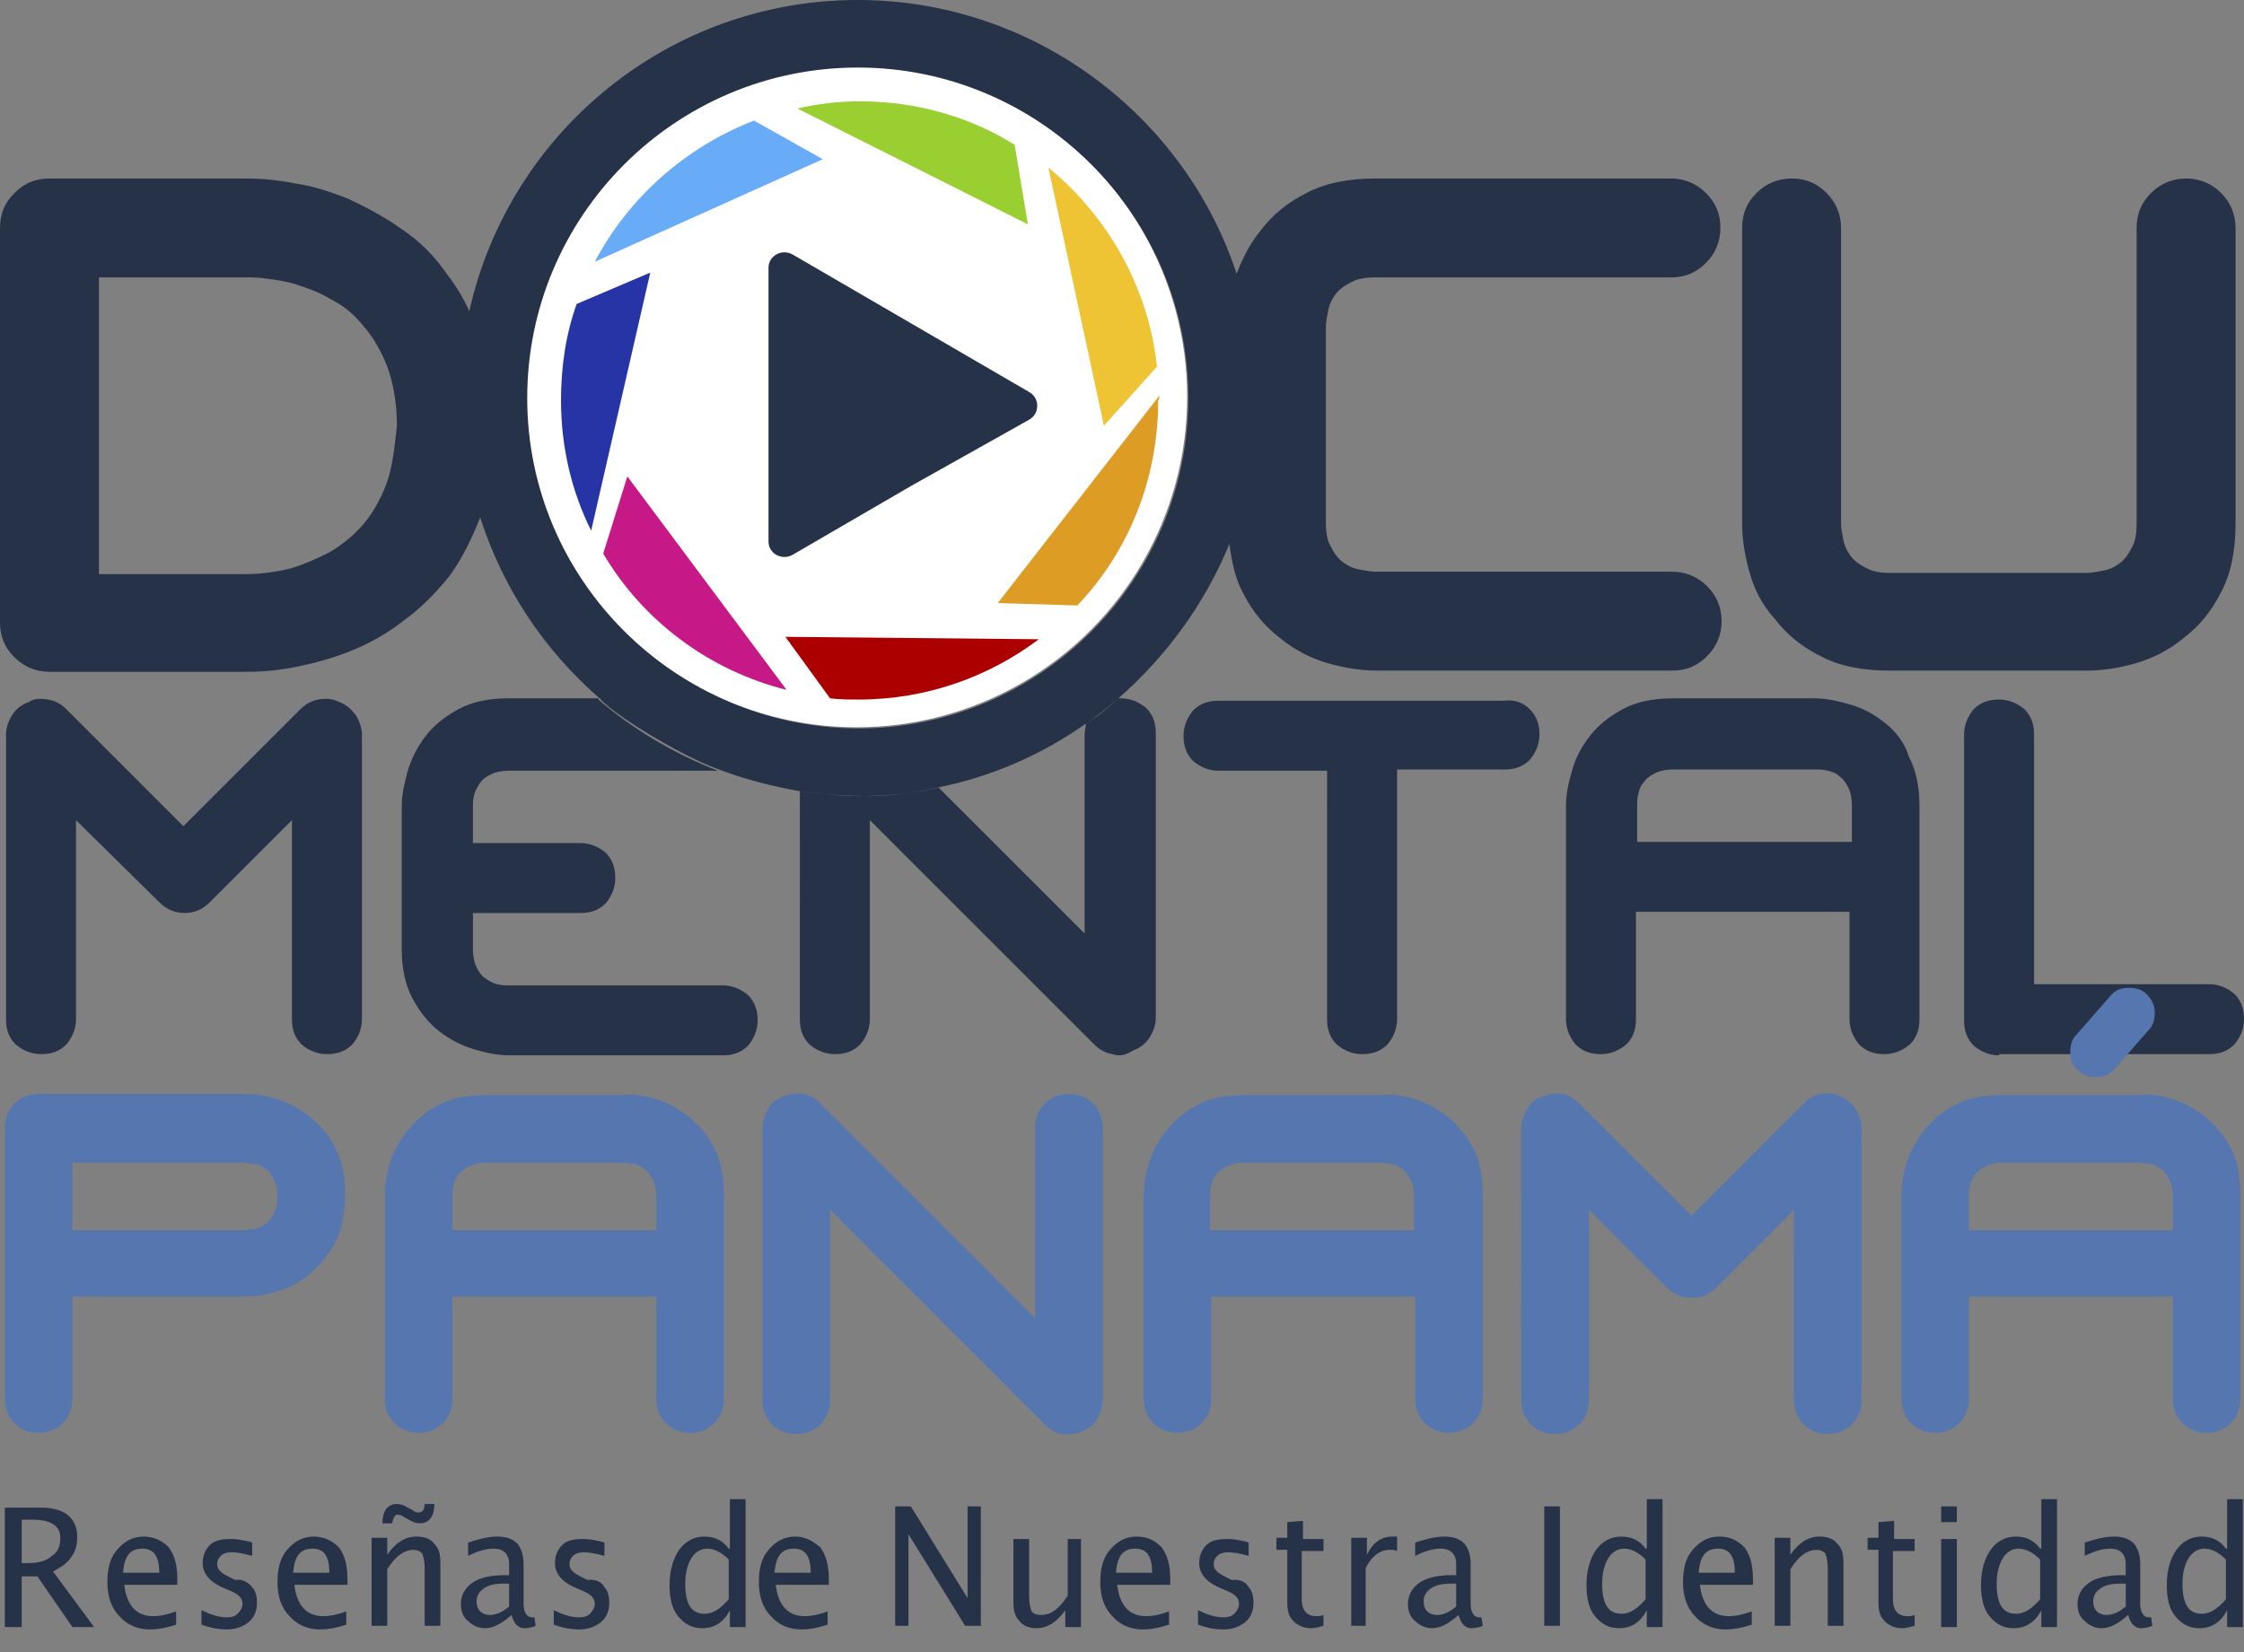
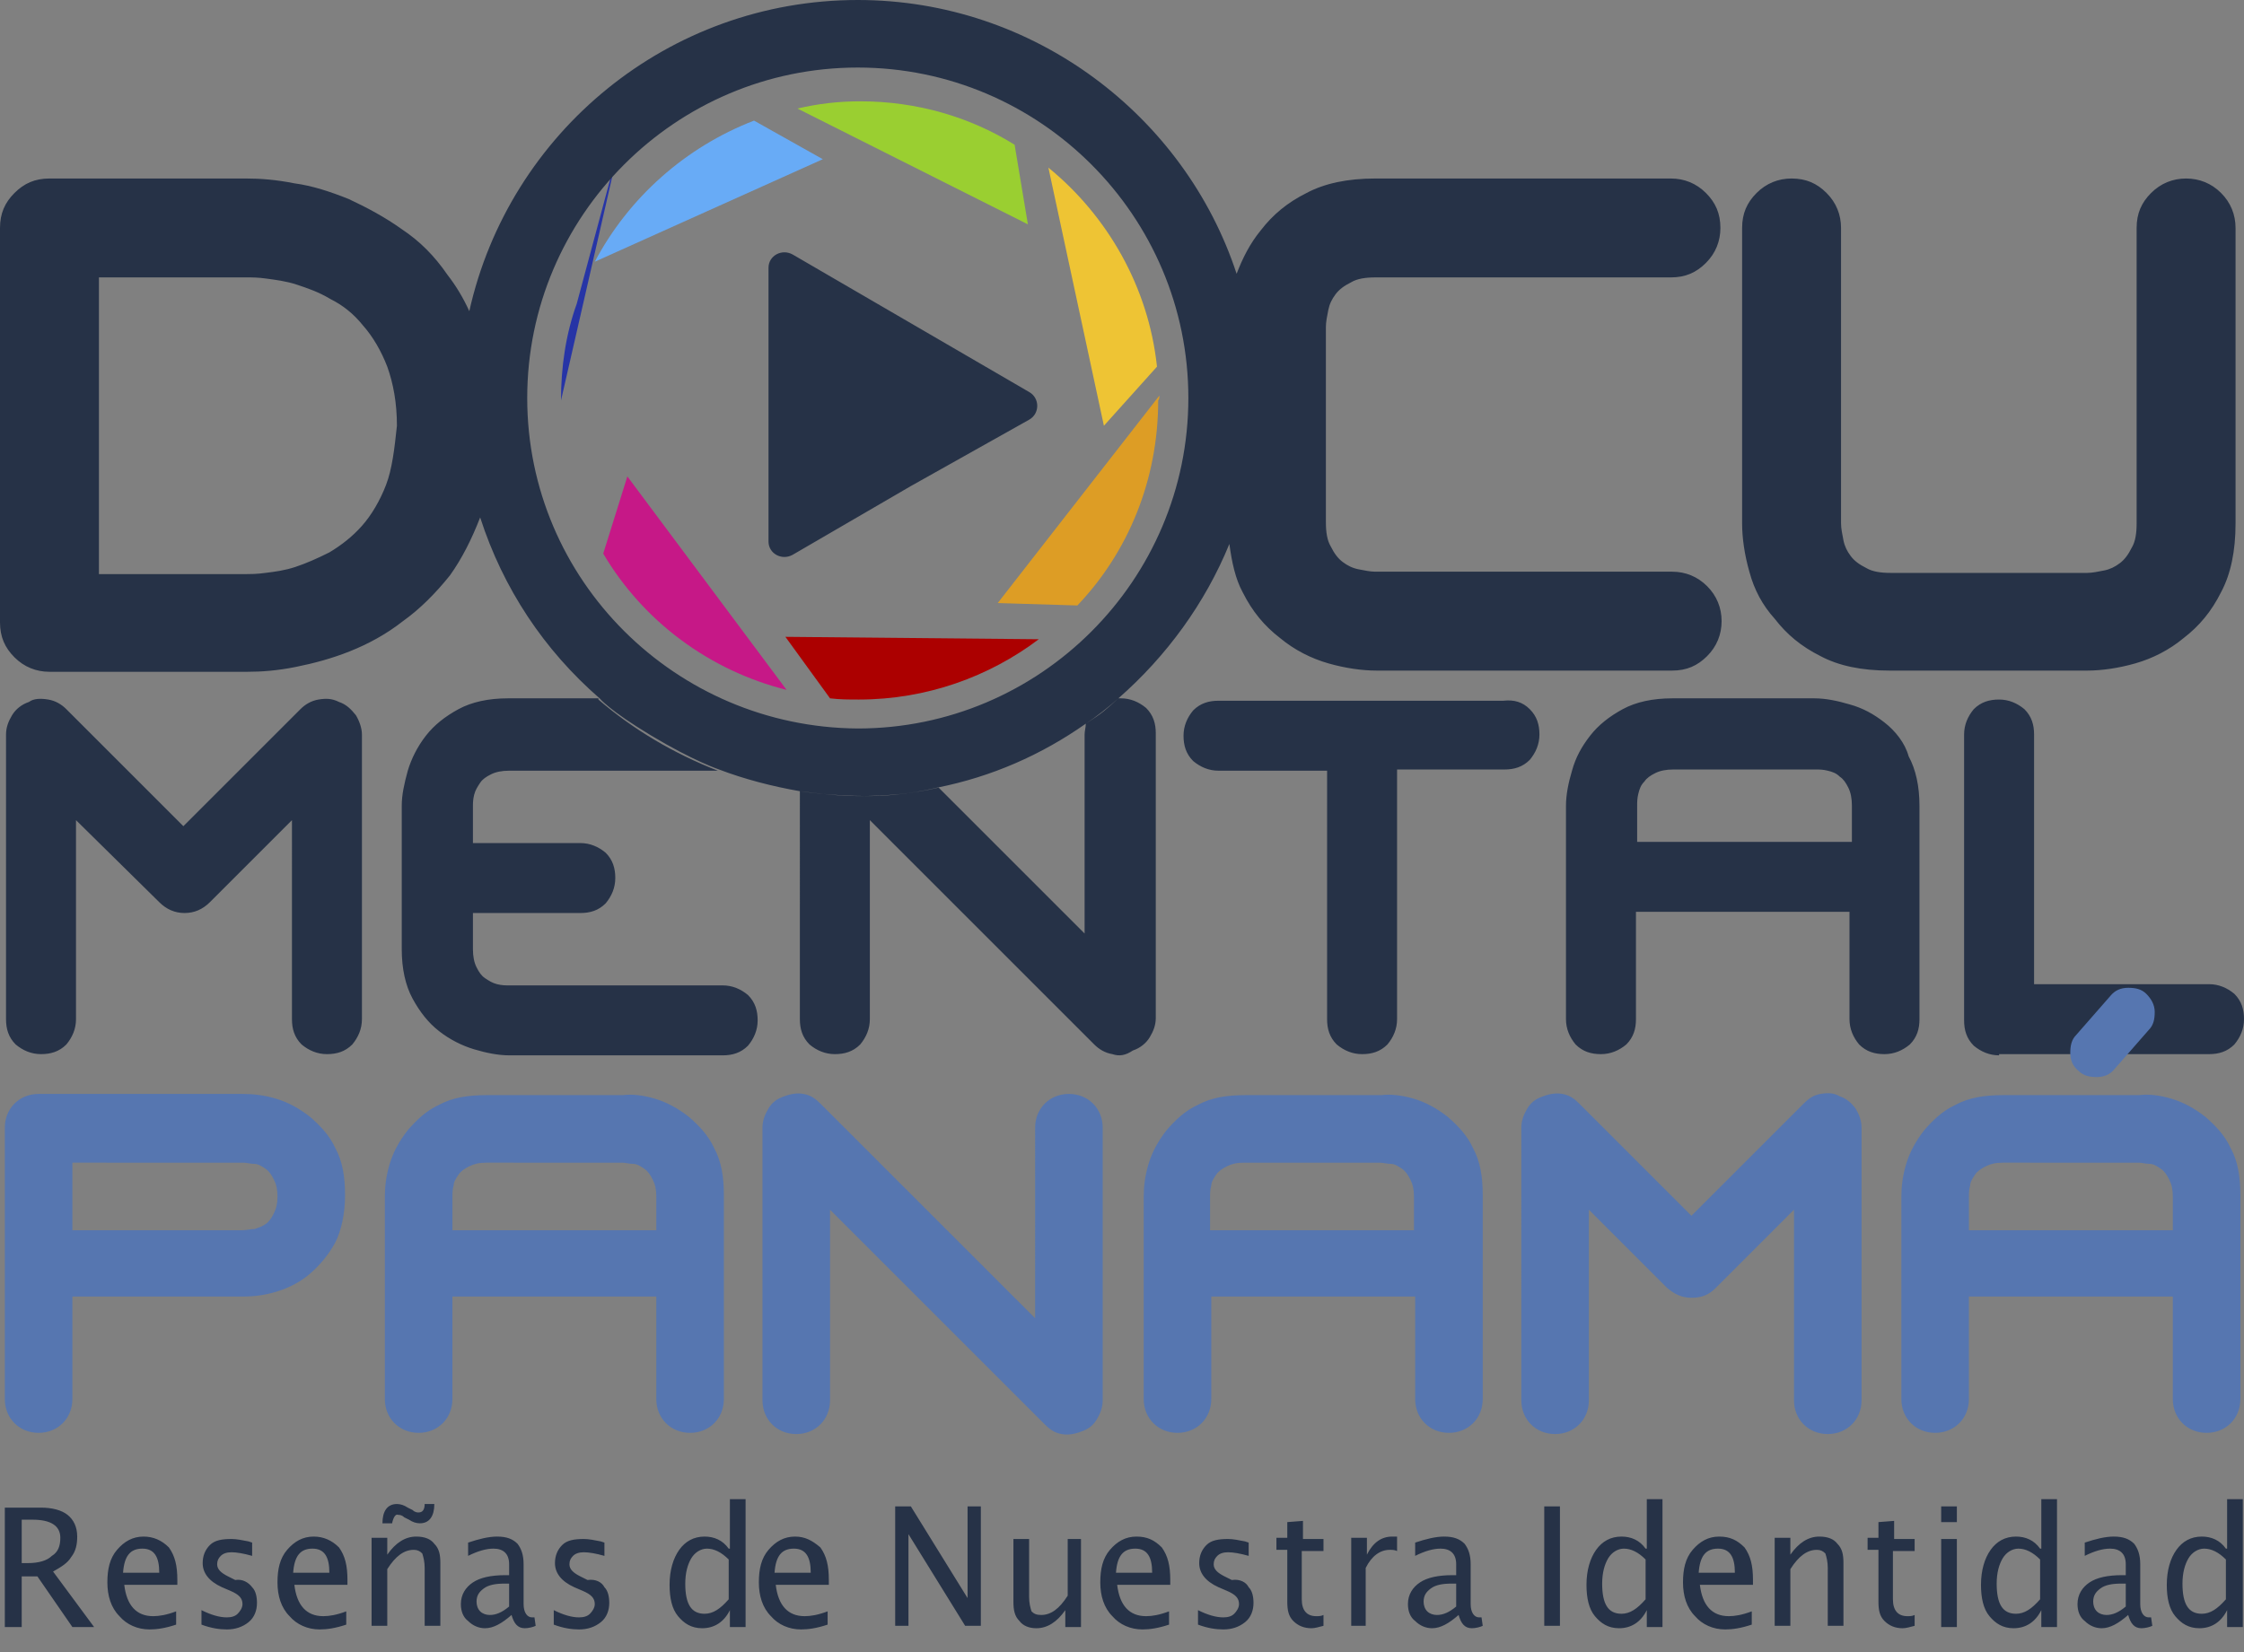
<svg xmlns="http://www.w3.org/2000/svg" version="1.1" id="Capa_1" x="0px" y="0px" viewBox="0 0 186 137" style="enable-background:new 0 0 186 137;" xml:space="preserve">
  <rect x="0" y="0" width="186" height="137" fill="#808080" stroke="none" />
  <style type="text/css">
	.st0{fill:#FFFFFF;}
	.st1{fill:#9ACF31;}
	.st2{fill:#68ABF6;}
	.st3{fill:#2634A6;}
	.st4{fill:#C61887;}
	.st5{fill:#AC0000;}
	.st6{fill:#DD9D25;}
	.st7{fill:#EEC434;}
	.st8{fill:#263247;}
	.st9{fill:#5676B0;}
</style>
-   <circle class="st0" cx="71" cy="32.9" r="27.4" />
  <g>
    <path class="st1" d="M84.1,12C80.4,9.7,76,8.4,71.3,8.4c-1.8,0-3.5,0.2-5.2,0.6l19.1,9.6L84.1,12z" />
    <path class="st2" d="M62.5,10c-5.7,2.2-10.4,6.4-13.2,11.7l18.9-8.5L62.5,10z" />
-     <path class="st3" d="M47.8,25.2c-0.9,2.5-1.3,5.2-1.3,8c0,3.9,0.9,7.6,2.5,10.8l4.9-21.4L47.8,25.2z" />
+     <path class="st3" d="M47.8,25.2c-0.9,2.5-1.3,5.2-1.3,8l4.9-21.4L47.8,25.2z" />
    <path class="st4" d="M50,45.9c3.3,5.6,8.8,9.7,15.2,11.3L52,39.5L50,45.9z" />
    <path class="st5" d="M68.8,57.9c0.8,0.1,1.6,0.1,2.4,0.1c5.6,0,10.8-1.9,14.9-5l-21-0.2L68.8,57.9z" />
    <path class="st6" d="M96.1,32.8L82.7,50l6.6,0.2c4.2-4.4,6.7-10.4,6.7-17C96.1,33.1,96.1,32.9,96.1,32.8z" />
    <path class="st7" d="M95.9,30.4c-0.7-6.6-4.1-12.5-9-16.5l4.6,21.4L95.9,30.4z" />
  </g>
  <path class="st8" d="M65.9,127.4c-0.9,0-1.6,0.4-2.2,1.1c-0.6,0.7-0.8,1.6-0.8,2.7c0,1.1,0.3,2.1,1,2.8c0.6,0.7,1.5,1.1,2.5,1.1  c0.6,0,1.3-0.1,2.2-0.4v-1.1c-0.8,0.3-1.4,0.4-1.9,0.4c-1.4,0-2.2-0.9-2.4-2.6h4.4l0-0.4c0-1.2-0.2-2-0.7-2.7  C67.3,127.7,66.7,127.4,65.9,127.4z M64.2,130.4c0.1-1.4,0.6-2,1.6-2c1,0,1.4,0.7,1.4,2H64.2z M49.6,58c2.9,2.5,6.3,4.5,9.9,5.9  H42.2c-0.6,0-1.1,0.1-1.5,0.3c-0.4,0.2-0.7,0.4-0.9,0.7c-0.2,0.3-0.4,0.6-0.5,1c-0.1,0.4-0.1,0.7-0.1,1v3h8.9c0.8,0,1.5,0.3,2.1,0.8  c0.6,0.6,0.8,1.3,0.8,2.1c0,0.8-0.3,1.5-0.8,2.1c-0.6,0.6-1.3,0.8-2.1,0.8h-8.9v3c0,0.6,0.1,1.1,0.3,1.5c0.2,0.4,0.4,0.7,0.7,0.9  c0.3,0.2,0.6,0.4,1,0.5c0.4,0.1,0.7,0.1,1,0.1h17.7c0.8,0,1.5,0.3,2.1,0.8c0.6,0.6,0.8,1.3,0.8,2.1c0,0.8-0.3,1.5-0.8,2.1  c-0.6,0.6-1.3,0.8-2.1,0.8H42.2c-0.9,0-1.9-0.2-2.9-0.5c-1-0.3-2-0.8-2.9-1.5c-0.9-0.7-1.6-1.6-2.2-2.7c-0.6-1.1-0.9-2.5-0.9-4.1  V66.8c0-0.9,0.2-1.8,0.5-2.9c0.3-1,0.8-2,1.5-2.9c0.7-0.9,1.6-1.6,2.7-2.2c1.1-0.6,2.5-0.9,4.1-0.9H49.6z M88.3,127.6h1.3v7.3h-1.3  v-1.4c-0.7,1-1.5,1.5-2.4,1.5c-0.6,0-1.1-0.2-1.4-0.6c-0.4-0.4-0.5-0.9-0.5-1.6v-5.2h1.3v4.8c0,0.5,0.1,0.9,0.2,1.2  c0.2,0.2,0.4,0.3,0.8,0.3c0.8,0,1.5-0.5,2.2-1.6V127.6z M80.2,124.9h1.1v9.9h-1.3l-4.7-7.6v7.6h-1.1v-9.9h1.3l4.7,7.6V124.9z   M20.9,131.6c0.3,0.3,0.4,0.8,0.4,1.3c0,0.6-0.2,1.2-0.7,1.6c-0.5,0.4-1.1,0.6-1.8,0.6c-0.6,0-1.3-0.1-2.1-0.4v-1.2  c0.8,0.4,1.5,0.6,2.1,0.6c0.4,0,0.7-0.1,0.9-0.3c0.2-0.2,0.4-0.5,0.4-0.8c0-0.5-0.3-0.8-1-1.1l-0.7-0.3c-1.1-0.5-1.6-1.2-1.6-2  c0-0.6,0.2-1.1,0.6-1.5c0.4-0.4,1-0.5,1.8-0.5c0.4,0,0.9,0.1,1.4,0.2l0.3,0.1v1.1c-0.7-0.2-1.3-0.3-1.7-0.3c-0.4,0-0.7,0.1-0.9,0.3  c-0.2,0.2-0.3,0.4-0.3,0.7c0,0.4,0.3,0.7,0.9,1l0.6,0.3C20.1,130.9,20.6,131.2,20.9,131.6z M26,127.4c-0.9,0-1.6,0.4-2.2,1.1  c-0.6,0.7-0.8,1.6-0.8,2.7c0,1.1,0.3,2.1,1,2.8c0.6,0.7,1.5,1.1,2.5,1.1c0.6,0,1.3-0.1,2.2-0.4v-1.1c-0.8,0.3-1.4,0.4-1.9,0.4  c-1.4,0-2.2-0.9-2.4-2.6h4.4l0-0.4c0-1.2-0.2-2-0.7-2.7C27.5,127.7,26.8,127.4,26,127.4z M24.3,130.4c0.1-1.4,0.6-2,1.6-2  c1,0,1.4,0.7,1.4,2H24.3z M5.9,129.1c0.4-0.5,0.5-1.1,0.5-1.7c0-0.8-0.3-1.4-0.8-1.8c-0.5-0.4-1.3-0.6-2.2-0.6h-3v9.9h1.4v-4.2h1.3  l2.9,4.2h1.8l-3.4-4.6C5.1,129.9,5.6,129.6,5.9,129.1z M2.3,129.6H1.8V126h0.9c1.5,0,2.3,0.5,2.3,1.5c0,0.7-0.2,1.2-0.7,1.5  C3.9,129.4,3.2,129.6,2.3,129.6z M29.5,59.3c0.3,0.5,0.5,1.1,0.5,1.6v23.6c0,0.8-0.3,1.5-0.8,2.1c-0.6,0.6-1.3,0.8-2.1,0.8  s-1.5-0.3-2.1-0.8c-0.6-0.6-0.8-1.3-0.8-2.1V68l-6.8,6.8c-0.6,0.6-1.3,0.9-2.1,0.9c-0.8,0-1.5-0.3-2.1-0.9L6.3,68v16.5  c0,0.8-0.3,1.5-0.8,2.1c-0.6,0.6-1.3,0.8-2.1,0.8s-1.5-0.3-2.1-0.8c-0.6-0.6-0.8-1.3-0.8-2.1V60.9c0-0.6,0.2-1.1,0.5-1.6  c0.3-0.5,0.8-0.9,1.4-1.1C2.8,57.9,3.4,57.9,4,58c0.6,0.1,1.1,0.4,1.5,0.8l9.7,9.7l9.7-9.7c0.4-0.4,0.9-0.7,1.5-0.8  c0.6-0.1,1.1-0.1,1.7,0.2C28.7,58.4,29.1,58.8,29.5,59.3z M145,47.4c-0.4-1.4-0.6-2.8-0.6-4V18.9c0-1.2,0.4-2.1,1.2-2.9  c0.8-0.8,1.8-1.2,2.9-1.2c1.2,0,2.1,0.4,2.9,1.2c0.8,0.8,1.2,1.8,1.2,2.9v24.5c0,0.4,0.1,0.9,0.2,1.4c0.1,0.5,0.3,0.9,0.6,1.3  c0.3,0.4,0.7,0.7,1.3,1c0.5,0.3,1.2,0.4,2,0.4H173c0.4,0,0.9-0.1,1.4-0.2c0.5-0.1,0.9-0.3,1.3-0.6c0.4-0.3,0.7-0.7,1-1.3  c0.3-0.5,0.4-1.2,0.4-2V18.9c0-1.2,0.4-2.1,1.2-2.9c0.8-0.8,1.8-1.2,2.9-1.2s2.1,0.4,2.9,1.2c0.8,0.8,1.2,1.8,1.2,2.9v24.5  c0,2.3-0.4,4.2-1.2,5.7c-0.8,1.6-1.8,2.8-3.1,3.8c-1.2,1-2.6,1.7-4,2.1c-1.4,0.4-2.8,0.6-4,0.6h-16.4c-2.3,0-4.2-0.4-5.7-1.2  c-1.6-0.8-2.8-1.8-3.8-3.1C146.1,50.2,145.4,48.9,145,47.4z M50.1,131.6c0.3,0.3,0.4,0.8,0.4,1.3c0,0.6-0.2,1.2-0.7,1.6  c-0.5,0.4-1.1,0.6-1.8,0.6c-0.6,0-1.3-0.1-2.1-0.4v-1.2c0.8,0.4,1.5,0.6,2.1,0.6c0.4,0,0.7-0.1,0.9-0.3c0.2-0.2,0.4-0.5,0.4-0.8  c0-0.5-0.3-0.8-1-1.1l-0.7-0.3c-1.1-0.5-1.6-1.2-1.6-2c0-0.6,0.2-1.1,0.6-1.5c0.4-0.4,1-0.5,1.8-0.5c0.4,0,0.9,0.1,1.4,0.2l0.3,0.1  v1.1c-0.7-0.2-1.3-0.3-1.7-0.3c-0.4,0-0.7,0.1-0.9,0.3c-0.2,0.2-0.3,0.4-0.3,0.7c0,0.4,0.3,0.7,0.9,1l0.6,0.3  C49.4,130.9,49.9,131.2,50.1,131.6z M36,128c0.4,0.4,0.5,0.9,0.5,1.6v5.2h-1.3V130c0-0.5-0.1-0.9-0.2-1.2c-0.2-0.2-0.4-0.3-0.7-0.3  c-0.8,0-1.5,0.5-2.2,1.6v4.7h-1.3v-7.3h1.3v1.4c0.7-1,1.5-1.5,2.4-1.5C35.2,127.4,35.7,127.6,36,128z M44.1,134.1  c-0.4,0-0.7-0.4-0.7-1.1v-3.3c0-0.8-0.2-1.3-0.5-1.7c-0.4-0.4-0.9-0.6-1.7-0.6c-0.7,0-1.5,0.2-2.4,0.5v1.1c0.8-0.4,1.5-0.6,2.1-0.6  c0.8,0,1.3,0.4,1.3,1.3v0.9h-0.3c-1.2,0-2.1,0.2-2.7,0.6c-0.6,0.4-1,1-1,1.8c0,0.6,0.2,1.1,0.6,1.4c0.4,0.4,0.9,0.6,1.4,0.6  c0.7,0,1.4-0.4,2.2-1.1c0.2,0.7,0.5,1.1,1.1,1.1c0.3,0,0.7-0.1,0.9-0.2l-0.1-0.7C44.3,134.1,44.2,134.1,44.1,134.1z M42.2,133.2  c-0.6,0.5-1.1,0.7-1.6,0.7c-0.3,0-0.6-0.1-0.8-0.3c-0.2-0.2-0.3-0.5-0.3-0.8c0-0.5,0.2-0.8,0.6-1.1s1-0.4,1.7-0.4l0.4,0V133.2z   M60.4,128.4c-0.5-0.7-1.2-1-2-1c-0.9,0-1.6,0.4-2.1,1.1c-0.5,0.7-0.8,1.7-0.8,2.9c0,1.1,0.2,2,0.7,2.6c0.5,0.6,1.1,1,2,1  c1,0,1.8-0.5,2.3-1.5v1.4h1.3v-10.6h-1.3V128.4z M60.4,132.6c-0.7,0.8-1.3,1.2-2,1.2c-1.1,0-1.6-0.8-1.6-2.5c0-0.9,0.2-1.6,0.5-2.1  c0.3-0.5,0.8-0.8,1.3-0.8c0.6,0,1.2,0.3,1.8,0.9V132.6z M32.5,126.3h-0.8c0-1,0.4-1.6,1.2-1.6c0.3,0,0.6,0.1,0.9,0.3l0.4,0.2  c0.2,0.2,0.4,0.2,0.5,0.2c0.3,0,0.5-0.2,0.5-0.7H36c0,1-0.4,1.6-1.2,1.6c-0.3,0-0.6-0.1-0.9-0.3l-0.4-0.2c-0.2-0.2-0.4-0.2-0.5-0.2  C32.8,125.5,32.6,125.8,32.5,126.3z M11.9,127.4c-0.9,0-1.6,0.4-2.2,1.1c-0.6,0.7-0.8,1.6-0.8,2.7c0,1.1,0.3,2.1,1,2.8  c0.6,0.7,1.5,1.1,2.5,1.1c0.6,0,1.3-0.1,2.2-0.4v-1.1c-0.8,0.3-1.4,0.4-1.9,0.4c-1.4,0-2.2-0.9-2.4-2.6h4.4l0-0.4  c0-1.2-0.2-2-0.7-2.7C13.4,127.7,12.7,127.4,11.9,127.4z M10.2,130.4c0.1-1.4,0.6-2,1.6-2c1,0,1.4,0.7,1.4,2H10.2z M156.2,59.9  c-0.9-0.7-1.8-1.2-2.9-1.5c-1-0.3-2-0.5-2.9-0.5h-11.8c-1.6,0-3,0.3-4.1,0.9c-1.1,0.6-2,1.3-2.7,2.2c-0.7,0.9-1.2,1.8-1.5,2.9  c-0.3,1-0.5,2-0.5,2.9v17.7c0,0.8,0.3,1.5,0.8,2.1c0.6,0.6,1.3,0.8,2.1,0.8s1.5-0.3,2.1-0.8c0.6-0.6,0.8-1.3,0.8-2.1v-8.9h17.7v8.9  c0,0.8,0.3,1.5,0.8,2.1c0.6,0.6,1.3,0.8,2.1,0.8s1.5-0.3,2.1-0.8c0.6-0.6,0.8-1.3,0.8-2.1V66.8c0-1.6-0.3-3-0.9-4.1  C157.9,61.6,157.1,60.6,156.2,59.9z M153.4,69.8h-17.7v-3c0-0.3,0-0.6,0.1-1c0.1-0.4,0.2-0.7,0.5-1c0.2-0.3,0.5-0.5,0.9-0.7  c0.4-0.2,0.9-0.3,1.5-0.3h11.8c0.3,0,0.6,0,1,0.1c0.4,0.1,0.7,0.2,1,0.5c0.3,0.2,0.5,0.5,0.7,0.9c0.2,0.4,0.3,0.9,0.3,1.5V69.8z   M75.5,40.3l-9.8,5.7c-0.9,0.5-2-0.1-2-1.1V33.5V22.2c0-1,1.1-1.6,2-1.1l9.8,5.7l9.8,5.7c0.9,0.5,0.9,1.8,0,2.3L75.5,40.3z   M160.9,127.6h1.3v7.3h-1.3V127.6z M152.3,128c0.4,0.4,0.5,0.9,0.5,1.6v5.2h-1.3V130c0-0.5-0.1-0.9-0.2-1.2  c-0.2-0.2-0.4-0.3-0.7-0.3c-0.8,0-1.5,0.5-2.2,1.6v4.7h-1.3v-7.3h1.3v1.4c0.7-1,1.5-1.5,2.4-1.5C151.5,127.4,152,127.6,152.3,128z   M156.9,127.6h1.8v1h-1.8v4c0,0.9,0.4,1.4,1.2,1.4c0.2,0,0.4,0,0.6-0.1v0.9c-0.4,0.1-0.7,0.2-1,0.2c-0.6,0-1.1-0.2-1.5-0.6  c-0.4-0.4-0.5-0.9-0.5-1.6v-4.3h-0.9v-1h0.9v-1.3l1.3-0.1V127.6z M169.1,128.4c-0.5-0.7-1.2-1-2-1c-0.9,0-1.6,0.4-2.1,1.1  c-0.5,0.7-0.8,1.7-0.8,2.9c0,1.1,0.2,2,0.7,2.6c0.5,0.6,1.1,1,2,1c1,0,1.8-0.5,2.3-1.5v1.4h1.3v-10.6h-1.3V128.4z M169.1,132.6  c-0.7,0.8-1.3,1.2-2,1.2c-1.1,0-1.6-0.8-1.6-2.5c0-0.9,0.2-1.6,0.5-2.1c0.3-0.5,0.8-0.8,1.3-0.8c0.6,0,1.2,0.3,1.8,0.9V132.6z   M178.1,134.1c-0.4,0-0.7-0.4-0.7-1.1v-3.3c0-0.8-0.2-1.3-0.5-1.7c-0.4-0.4-0.9-0.6-1.7-0.6c-0.7,0-1.5,0.2-2.4,0.5v1.1  c0.8-0.4,1.5-0.6,2.1-0.6c0.8,0,1.3,0.4,1.3,1.3v0.9h-0.3c-1.2,0-2.1,0.2-2.7,0.6c-0.6,0.4-1,1-1,1.8c0,0.6,0.2,1.1,0.6,1.4  c0.4,0.4,0.9,0.6,1.4,0.6c0.7,0,1.4-0.4,2.2-1.1c0.2,0.7,0.5,1.1,1.1,1.1c0.3,0,0.7-0.1,0.9-0.2l-0.1-0.7  C178.3,134.1,178.2,134.1,178.1,134.1z M176.2,133.2c-0.6,0.5-1.1,0.7-1.6,0.7c-0.3,0-0.6-0.1-0.8-0.3c-0.2-0.2-0.3-0.5-0.3-0.8  c0-0.5,0.2-0.8,0.6-1.1c0.4-0.3,1-0.4,1.7-0.4l0.4,0V133.2z M184.5,128.4c-0.5-0.7-1.2-1-2-1c-0.9,0-1.6,0.4-2.1,1.1  c-0.5,0.7-0.8,1.7-0.8,2.9c0,1.1,0.2,2,0.7,2.6c0.5,0.6,1.1,1,2,1c1,0,1.8-0.5,2.3-1.5v1.4h1.3v-10.6h-1.3V128.4z M184.5,132.6  c-0.7,0.8-1.3,1.2-2,1.2c-1.1,0-1.6-0.8-1.6-2.5c0-0.9,0.2-1.6,0.5-2.1c0.3-0.5,0.8-0.8,1.3-0.8c0.6,0,1.2,0.3,1.8,0.9V132.6z   M165.7,87.5c-0.8,0-1.5-0.3-2.1-0.8c-0.6-0.6-0.8-1.3-0.8-2.1V60.9c0-0.8,0.3-1.5,0.8-2.1c0.6-0.6,1.3-0.8,2.1-0.8s1.5,0.3,2.1,0.8  c0.6,0.6,0.8,1.3,0.8,2.1v20.7h14.5c0.8,0,1.5,0.3,2.1,0.8c0.6,0.6,0.8,1.3,0.8,2.1c0,0.8-0.3,1.5-0.8,2.1c-0.6,0.6-1.3,0.8-2.1,0.8  H165.7z M142.5,127.4c-0.9,0-1.6,0.4-2.2,1.1c-0.6,0.7-0.8,1.6-0.8,2.7c0,1.1,0.3,2.1,1,2.8c0.6,0.7,1.5,1.1,2.5,1.1  c0.6,0,1.3-0.1,2.2-0.4v-1.1c-0.8,0.3-1.4,0.4-1.9,0.4c-1.4,0-2.2-0.9-2.4-2.6h4.4l0-0.4c0-1.2-0.2-2-0.7-2.7  C144,127.7,143.4,127.4,142.5,127.4z M140.8,130.4c0.1-1.4,0.6-2,1.6-2c1,0,1.4,0.7,1.4,2H140.8z M160.9,124.9h1.3v1.3h-1.3V124.9z   M94.2,127.4c-0.9,0-1.6,0.4-2.2,1.1c-0.6,0.7-0.8,1.6-0.8,2.7c0,1.1,0.3,2.1,1,2.8c0.6,0.7,1.5,1.1,2.5,1.1c0.6,0,1.3-0.1,2.2-0.4  v-1.1c-0.8,0.3-1.4,0.4-1.9,0.4c-1.4,0-2.2-0.9-2.4-2.6h4.4l0-0.4c0-1.2-0.2-2-0.7-2.7C95.7,127.7,95.1,127.4,94.2,127.4z   M92.5,130.4c0.1-1.4,0.6-2,1.6-2c1,0,1.4,0.7,1.4,2H92.5z M107.9,127.6h1.8v1h-1.8v4c0,0.9,0.4,1.4,1.2,1.4c0.2,0,0.4,0,0.6-0.1  v0.9c-0.4,0.1-0.7,0.2-1,0.2c-0.6,0-1.1-0.2-1.5-0.6c-0.4-0.4-0.5-0.9-0.5-1.6v-4.3h-0.9v-1h0.9v-1.3l1.3-0.1V127.6z M136.4,128.4  c-0.5-0.7-1.2-1-2-1c-0.9,0-1.6,0.4-2.1,1.1c-0.5,0.7-0.8,1.7-0.8,2.9c0,1.1,0.2,2,0.7,2.6c0.5,0.6,1.1,1,2,1c1,0,1.8-0.5,2.3-1.5  v1.4h1.3v-10.6h-1.3V128.4z M136.4,132.6c-0.7,0.8-1.3,1.2-2,1.2c-1.1,0-1.6-0.8-1.6-2.5c0-0.9,0.2-1.6,0.5-2.1  c0.3-0.5,0.8-0.8,1.3-0.8c0.6,0,1.2,0.3,1.8,0.9V132.6z M92.2,87.4c-0.6-0.1-1.1-0.4-1.5-0.8L72.1,68v16.5c0,0.8-0.3,1.5-0.8,2.1  c-0.6,0.6-1.3,0.8-2.1,0.8s-1.5-0.3-2.1-0.8c-0.6-0.6-0.8-1.3-0.8-2.1V65.6c1.6,0.2,3.2,0.4,4.9,0.4c2.3,0,4.5-0.2,6.6-0.7  l12.1,12.1V60.9c0-0.3,0.1-0.6,0.1-0.9c0.9-0.6,1.8-1.3,2.7-2.1c0.1,0,0.1,0,0.2,0c0.8,0,1.5,0.3,2.1,0.8c0.6,0.6,0.8,1.3,0.8,2.1  v23.6c0,0.6-0.2,1.1-0.5,1.6c-0.3,0.5-0.8,0.9-1.4,1.1C93.3,87.5,92.8,87.6,92.2,87.4z M77.7,65.3c4.5-0.9,8.6-2.7,12.3-5.3  c1.4-0.9,1.6-1.1,2.7-2.1c4-3.5,7.2-7.9,9.2-12.8c0.2,1.5,0.5,2.9,1.1,4c0.8,1.6,1.8,2.8,3.1,3.8c1.2,1,2.6,1.7,4,2.1  c1.4,0.4,2.8,0.6,4,0.6h24.5c1.2,0,2.1-0.4,2.9-1.2c0.8-0.8,1.2-1.8,1.2-2.9s-0.4-2.1-1.2-2.9c-0.8-0.8-1.8-1.2-2.9-1.2H114  c-0.4,0-0.9-0.1-1.4-0.2c-0.5-0.1-0.9-0.3-1.3-0.6c-0.4-0.3-0.7-0.7-1-1.3c-0.3-0.5-0.4-1.2-0.4-2V27.1c0-0.4,0.1-0.9,0.2-1.4  c0.1-0.5,0.3-0.9,0.6-1.3c0.3-0.4,0.7-0.7,1.3-1c0.5-0.3,1.2-0.4,2-0.4h24.5c1.2,0,2.1-0.4,2.9-1.2c0.8-0.8,1.2-1.8,1.2-2.9  c0-1.2-0.4-2.1-1.2-2.9c-0.8-0.8-1.8-1.2-2.9-1.2H114c-2.3,0-4.2,0.4-5.7,1.2c-1.6,0.8-2.8,1.8-3.8,3.1c-0.9,1.1-1.5,2.3-2,3.6  C98.2,9.6,85.7,0,71.1,0C55.4,0,42.2,11,38.9,25.8c-0.5-1.1-1.1-2.1-1.8-3C36,21.2,34.8,20,33.3,19c-1.4-1-2.9-1.8-4.4-2.5  c-1.5-0.6-3-1.1-4.5-1.3c-1.5-0.3-2.8-0.4-4-0.4H4.1c-1.2,0-2.1,0.4-2.9,1.2C0.4,16.8,0,17.7,0,18.9v32.7c0,1.2,0.4,2.1,1.2,2.9  c0.8,0.8,1.8,1.2,2.9,1.2h16.4c1.2,0,2.5-0.1,4-0.4c1.5-0.3,3-0.7,4.5-1.3c1.5-0.6,3-1.4,4.4-2.5c1.4-1,2.7-2.3,3.9-3.8  c1-1.4,1.8-3,2.5-4.8c1.9,5.9,5.3,11,9.9,15c0,0,0.8,1,4.3,3.1c3.5,2.1,5.6,2.8,5.6,2.8c2.1,0.8,4.4,1.4,6.7,1.8  c0,0,2.5,0.4,5.7,0.4C75,66,77.7,65.3,77.7,65.3z M32,40.2c-0.5,1.3-1.2,2.5-2,3.4c-0.8,0.9-1.7,1.6-2.7,2.2c-1,0.5-1.9,0.9-2.8,1.2  c-0.9,0.3-1.7,0.4-2.5,0.5c-0.7,0.1-1.3,0.1-1.6,0.1H8.2V23h12.3c0.4,0,0.9,0,1.6,0.1c0.7,0.1,1.6,0.2,2.5,0.5  c0.9,0.3,1.8,0.6,2.8,1.2c1,0.5,1.9,1.2,2.7,2.2c0.8,0.9,1.5,2.1,2,3.4c0.5,1.4,0.8,3,0.8,4.9C32.7,37.2,32.5,38.9,32,40.2z   M43.7,33C43.7,17.9,56,5.6,71.1,5.6c15.1,0,27.4,12.3,27.4,27.4c0,15.1-12.3,27.4-27.4,27.4C56,60.3,43.7,48.1,43.7,33z   M103.5,131.6c0.3,0.3,0.4,0.8,0.4,1.3c0,0.6-0.2,1.2-0.7,1.6c-0.5,0.4-1.1,0.6-1.8,0.6c-0.6,0-1.3-0.1-2.1-0.4v-1.2  c0.8,0.4,1.5,0.6,2.1,0.6c0.4,0,0.7-0.1,0.9-0.3c0.2-0.2,0.4-0.5,0.4-0.8c0-0.5-0.3-0.8-1-1.1l-0.7-0.3c-1.1-0.5-1.6-1.2-1.6-2  c0-0.6,0.2-1.1,0.6-1.5c0.4-0.4,1-0.5,1.8-0.5c0.4,0,0.9,0.1,1.4,0.2l0.3,0.1v1.1c-0.7-0.2-1.3-0.3-1.7-0.3c-0.4,0-0.7,0.1-0.9,0.3  s-0.3,0.4-0.3,0.7c0,0.4,0.3,0.7,0.9,1l0.6,0.3C102.8,130.9,103.3,131.2,103.5,131.6z M115.4,127.4c0.1,0,0.3,0,0.4,0v1.2  c-0.2-0.1-0.4-0.1-0.6-0.1c-0.8,0-1.5,0.5-2,1.5v4.8H112v-7.3h1.3v1.4C113.8,127.9,114.5,127.4,115.4,127.4z M128,124.9h1.3v9.9H128  V124.9z M126.8,58.8c0.6,0.6,0.8,1.3,0.8,2.1c0,0.8-0.3,1.5-0.8,2.1c-0.6,0.6-1.3,0.8-2.1,0.8h-8.9v20.7c0,0.8-0.3,1.5-0.8,2.1  c-0.6,0.6-1.3,0.8-2.1,0.8s-1.5-0.3-2.1-0.8c-0.6-0.6-0.8-1.3-0.8-2.1V63.9H101c-0.8,0-1.5-0.3-2.1-0.8c-0.6-0.6-0.8-1.3-0.8-2.1  c0-0.8,0.3-1.5,0.8-2.1c0.6-0.6,1.3-0.8,2.1-0.8h23.6C125.5,58,126.2,58.2,126.8,58.8z M122.6,134.1c-0.4,0-0.7-0.4-0.7-1.1v-3.3  c0-0.8-0.2-1.3-0.5-1.7c-0.4-0.4-0.9-0.6-1.7-0.6c-0.7,0-1.5,0.2-2.4,0.5v1.1c0.8-0.4,1.5-0.6,2.1-0.6c0.8,0,1.3,0.4,1.3,1.3v0.9  h-0.3c-1.2,0-2.1,0.2-2.7,0.6c-0.6,0.4-1,1-1,1.8c0,0.6,0.2,1.1,0.6,1.4c0.4,0.4,0.9,0.6,1.4,0.6c0.7,0,1.4-0.4,2.2-1.1  c0.2,0.7,0.5,1.1,1.1,1.1c0.3,0,0.7-0.1,0.9-0.2l-0.1-0.7C122.8,134.1,122.7,134.1,122.6,134.1z M120.7,133.2  c-0.6,0.5-1.1,0.7-1.6,0.7c-0.3,0-0.6-0.1-0.8-0.3c-0.2-0.2-0.3-0.5-0.3-0.8c0-0.5,0.2-0.8,0.6-1.1c0.4-0.3,1-0.4,1.7-0.4l0.4,0  V133.2z" />
  <path class="st9" d="M22.9,91.1c1,0.3,1.9,0.8,2.8,1.5c0.8,0.7,1.6,1.5,2.1,2.6c0.6,1.1,0.8,2.4,0.8,3.9s-0.3,2.9-0.8,3.9  c-0.6,1.1-1.3,1.9-2.1,2.6c-0.8,0.7-1.8,1.2-2.8,1.5c-1,0.3-1.9,0.4-2.7,0.4H6v8.5c0,0.8-0.3,1.5-0.8,2c-0.5,0.5-1.2,0.8-2,0.8  c-0.8,0-1.5-0.3-2-0.8c-0.5-0.5-0.8-1.2-0.8-2V93.5c0-0.8,0.3-1.5,0.8-2c0.5-0.5,1.2-0.8,2-0.8h16.9C21,90.7,21.9,90.8,22.9,91.1z   M21.1,101.9c0.3-0.1,0.6-0.2,0.9-0.4c0.3-0.2,0.5-0.5,0.7-0.9c0.2-0.4,0.3-0.8,0.3-1.4s-0.1-1-0.3-1.4c-0.2-0.4-0.4-0.7-0.7-0.9  c-0.3-0.2-0.6-0.4-0.9-0.4s-0.7-0.1-0.9-0.1H6v5.6h14.1C20.4,102,20.8,101.9,21.1,101.9z M54.3,91.1c1,0.3,1.9,0.8,2.8,1.5  c0.8,0.7,1.6,1.5,2.1,2.6c0.6,1.1,0.8,2.4,0.8,3.9v16.9c0,0.8-0.3,1.5-0.8,2c-0.5,0.5-1.2,0.8-2,0.8c-0.8,0-1.5-0.3-2-0.8  c-0.5-0.5-0.8-1.2-0.8-2v-8.5H37.5v8.5c0,0.8-0.3,1.5-0.8,2c-0.5,0.5-1.2,0.8-2,0.8c-0.8,0-1.5-0.3-2-0.8c-0.5-0.5-0.8-1.2-0.8-2  V99.2c0-0.8,0.1-1.7,0.4-2.7c0.3-1,0.8-1.9,1.5-2.8c0.7-0.8,1.5-1.6,2.6-2.1c1.1-0.6,2.4-0.8,3.9-0.8h11.3  C52.4,90.7,53.3,90.8,54.3,91.1z M54.4,102v-2.8c0-0.6-0.1-1-0.3-1.4c-0.2-0.4-0.4-0.7-0.7-0.9c-0.3-0.2-0.6-0.4-0.9-0.4  s-0.7-0.1-0.9-0.1H40.3c-0.6,0-1,0.1-1.4,0.3c-0.4,0.2-0.7,0.4-0.9,0.7c-0.2,0.3-0.4,0.6-0.4,0.9c-0.1,0.3-0.1,0.7-0.1,0.9v2.8H54.4  z M90.6,91.5c0.5,0.5,0.8,1.2,0.8,2v22.6c0,0.6-0.2,1.1-0.5,1.6c-0.3,0.5-0.7,0.8-1.3,1c-0.5,0.2-1.1,0.3-1.6,0.2  c-0.6-0.1-1-0.4-1.4-0.8l-17.8-17.8v15.8c0,0.8-0.3,1.5-0.8,2c-0.5,0.5-1.2,0.8-2,0.8c-0.8,0-1.5-0.3-2-0.8c-0.5-0.5-0.8-1.2-0.8-2  V93.5c0-0.6,0.2-1.1,0.5-1.6c0.3-0.5,0.7-0.8,1.3-1c0.5-0.2,1.1-0.3,1.6-0.2c0.6,0.1,1,0.4,1.4,0.8l17.8,17.8V93.5  c0-0.8,0.3-1.5,0.8-2c0.5-0.5,1.2-0.8,2-0.8S90.1,91,90.6,91.5z M117.2,91.1c1,0.3,1.9,0.8,2.8,1.5c0.8,0.7,1.6,1.5,2.1,2.6  c0.6,1.1,0.8,2.4,0.8,3.9v16.9c0,0.8-0.3,1.5-0.8,2c-0.5,0.5-1.2,0.8-2,0.8s-1.5-0.3-2-0.8c-0.5-0.5-0.8-1.2-0.8-2v-8.5h-16.9v8.5  c0,0.8-0.3,1.5-0.8,2c-0.5,0.5-1.2,0.8-2,0.8c-0.8,0-1.5-0.3-2-0.8c-0.5-0.5-0.8-1.2-0.8-2V99.2c0-0.8,0.1-1.7,0.4-2.7  c0.3-1,0.8-1.9,1.5-2.8c0.7-0.8,1.5-1.6,2.6-2.1c1.1-0.6,2.4-0.8,3.9-0.8h11.3C115.2,90.7,116.2,90.8,117.2,91.1z M117.2,102v-2.8  c0-0.6-0.1-1-0.3-1.4c-0.2-0.4-0.4-0.7-0.7-0.9c-0.3-0.2-0.6-0.4-0.9-0.4s-0.7-0.1-0.9-0.1h-11.3c-0.6,0-1,0.1-1.4,0.3  c-0.4,0.2-0.7,0.4-0.9,0.7c-0.2,0.3-0.4,0.6-0.4,0.9c-0.1,0.3-0.1,0.7-0.1,0.9v2.8H117.2z M153.8,91.9c0.3,0.5,0.5,1,0.5,1.6v22.6  c0,0.8-0.3,1.5-0.8,2c-0.5,0.5-1.2,0.8-2,0.8s-1.5-0.3-2-0.8c-0.5-0.5-0.8-1.2-0.8-2v-15.8l-6.5,6.5c-0.6,0.6-1.2,0.8-2,0.8  c-0.8,0-1.4-0.3-2-0.8l-6.5-6.5v15.8c0,0.8-0.3,1.5-0.8,2c-0.5,0.5-1.2,0.8-2,0.8c-0.8,0-1.5-0.3-2-0.8c-0.5-0.5-0.8-1.2-0.8-2V93.5  c0-0.6,0.2-1.1,0.5-1.6c0.3-0.5,0.7-0.8,1.3-1c0.5-0.2,1.1-0.3,1.6-0.2c0.6,0.1,1,0.4,1.4,0.8l9.3,9.3l9.3-9.3  c0.4-0.4,0.8-0.7,1.4-0.8c0.6-0.1,1.1-0.1,1.6,0.2C153.1,91.1,153.5,91.5,153.8,91.9z M180,91.1c1,0.3,1.9,0.8,2.8,1.5  c0.8,0.7,1.6,1.5,2.1,2.6c0.6,1.1,0.8,2.4,0.8,3.9v16.9c0,0.8-0.3,1.5-0.8,2c-0.5,0.5-1.2,0.8-2,0.8s-1.5-0.3-2-0.8  c-0.5-0.5-0.8-1.2-0.8-2v-8.5h-16.9v8.5c0,0.8-0.3,1.5-0.8,2c-0.5,0.5-1.2,0.8-2,0.8c-0.8,0-1.5-0.3-2-0.8c-0.5-0.5-0.8-1.2-0.8-2  V99.2c0-0.8,0.1-1.7,0.4-2.7c0.3-1,0.8-1.9,1.5-2.8c0.7-0.8,1.5-1.6,2.6-2.1c1.1-0.6,2.4-0.8,3.9-0.8h11.3  C178.1,90.7,179,90.8,180,91.1z M180.1,102v-2.8c0-0.6-0.1-1-0.3-1.4c-0.2-0.4-0.4-0.7-0.7-0.9c-0.3-0.2-0.6-0.4-0.9-0.4  s-0.7-0.1-0.9-0.1H166c-0.6,0-1,0.1-1.4,0.3c-0.4,0.2-0.7,0.4-0.9,0.7c-0.2,0.3-0.4,0.6-0.4,0.9c-0.1,0.3-0.1,0.7-0.1,0.9v2.8H180.1  z M178.6,83.9c0,0.6-0.1,1.1-0.5,1.5l-2.8,3.2c-0.4,0.5-0.9,0.7-1.5,0.7c-0.6,0-1.1-0.1-1.5-0.5c-0.5-0.4-0.7-0.9-0.7-1.5  c0-0.6,0.1-1.1,0.5-1.5l2.8-3.2c0.4-0.5,0.9-0.7,1.5-0.7c0.6,0,1.1,0.1,1.5,0.5C178.3,82.8,178.6,83.3,178.6,83.9z" />
</svg>